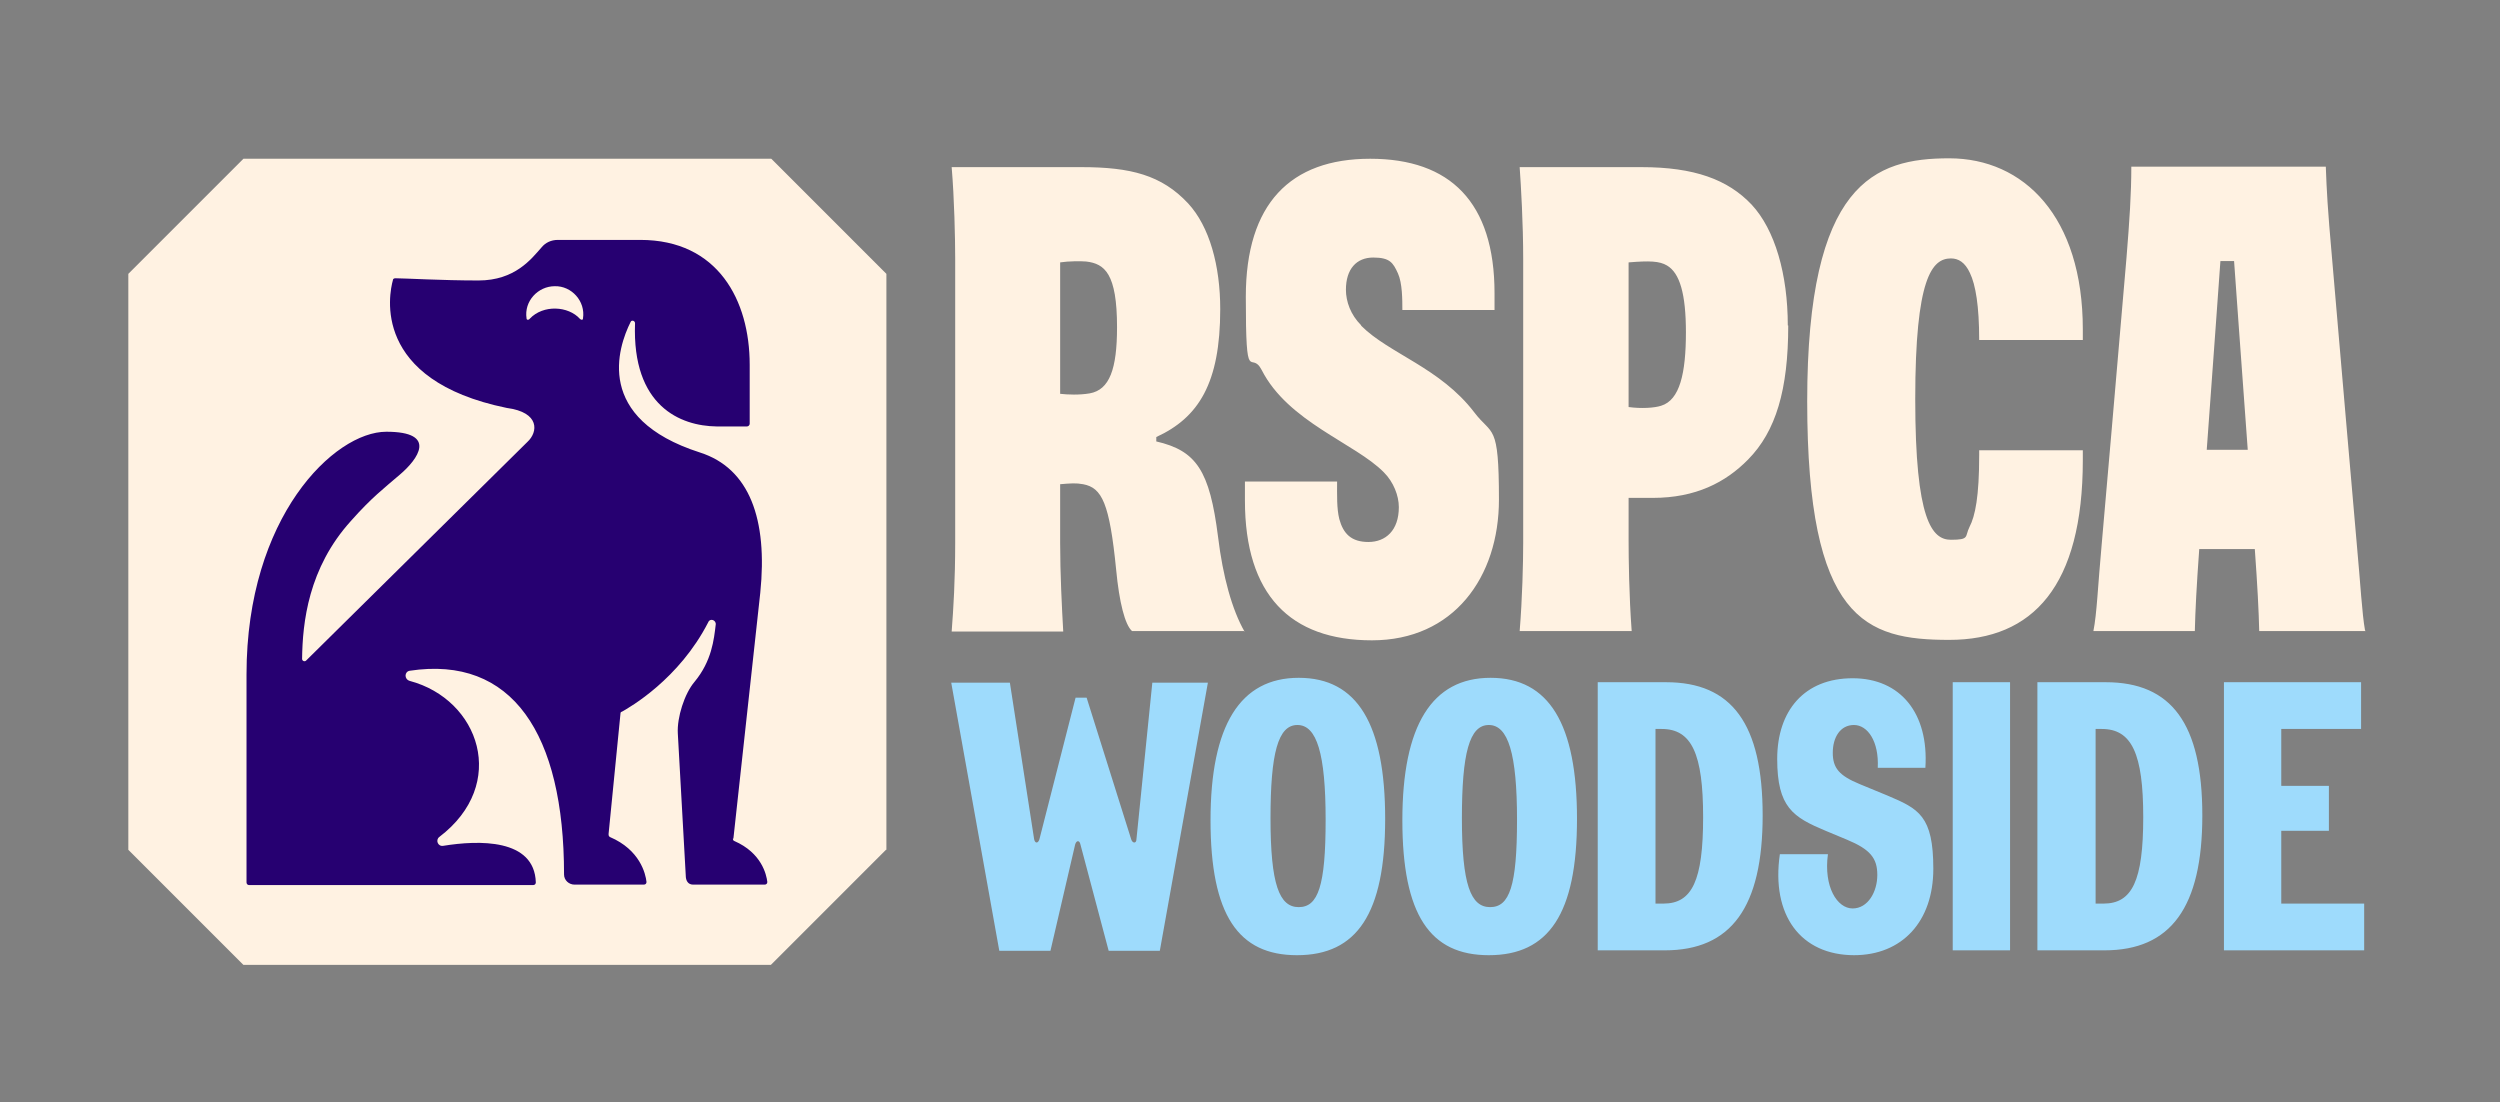
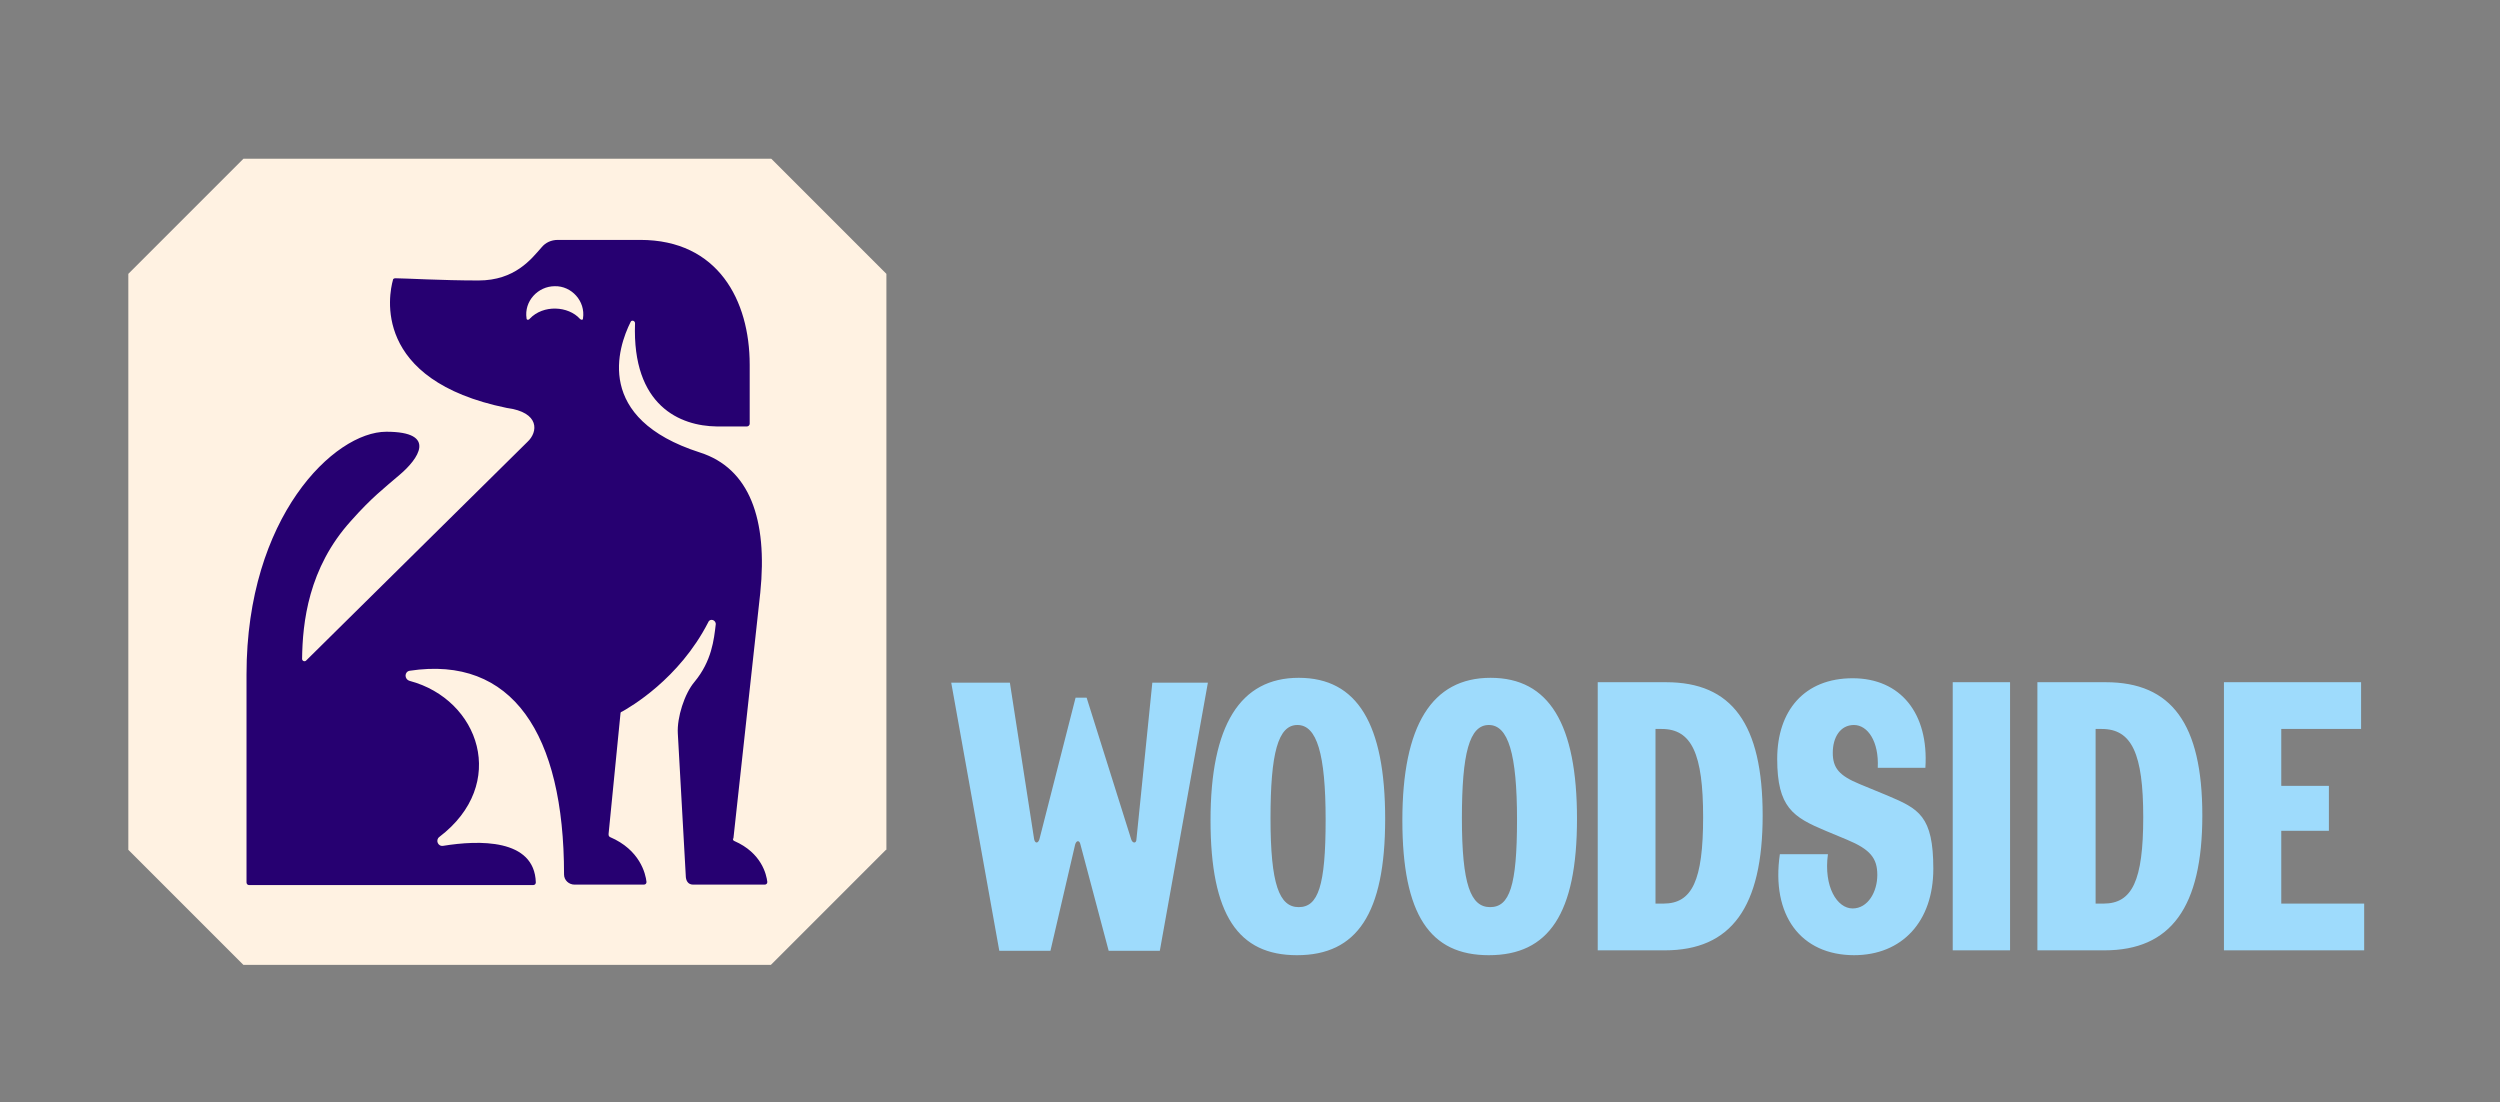
<svg xmlns="http://www.w3.org/2000/svg" id="Layer_1" data-name="Layer 1" version="1.1" viewBox="0 0 566.9 249.9">
  <rect x="0" y="0" width="566.9" height="249.9" fill="#808080" stroke="none" />
  <defs>
    <style> .cls-1 { fill: #9edbfc; } .cls-1, .cls-2, .cls-3 { stroke-width: 0px; } .cls-2 { fill: #fff2e2; } .cls-3 { fill: #260071; } </style>
  </defs>
  <rect class="cls-3" x="54" y="51.9" width="122" height="154" />
  <path class="cls-2" d="M201,192.7V62.1l-26.1-26.1H55.2l-26.1,26.1v130.6l26.1,26.1h119.6l26.1-26.1h0ZM166.2,190.1c0,.2,0,.5.3.6,6.2,2.7,7.3,7.6,7.5,9.3,0,.4-.3.6-.6.6h-16.2c-1.2,0-1.7-.9-1.7-2.1l-1.8-32.2c-.2-3.6,1.5-9,3.8-11.7,3.9-4.7,4.4-9.6,4.8-13,.1-1-1.3-1.5-1.7-.5-6.6,12.9-17.8,19.3-19.6,20.3-.2,0-.3.2-.3.4l-2.7,27.3c0,.3,0,.5.3.7,6.8,2.9,8.1,8.3,8.3,10.2,0,.3-.2.6-.6.6h-15.7c-1.3,0-2.4-1-2.4-2.3,0-32-11.8-49.7-35-46.2-1.2.2-1.3,1.9,0,2.3,15.8,4.2,22.5,23.4,6.7,35.4-.9.7-.3,2.2.9,2,8-1.3,20.7-1.7,21,8.3,0,.3-.2.6-.6.6H56.5c-.3,0-.6-.2-.6-.6v-47.2c0-35.7,19.9-55,31.7-55s7.1,6.3,3.1,9.7c-3.6,3.1-6.4,5.2-11.1,10.5-9.7,10.7-11,23.1-11.1,31.3,0,.5.6.7.9.4l50.2-49.6c2.4-2.2,2.9-6.7-4.7-7.7-30.7-6.3-26.7-25.8-25.8-29,0-.3.3-.4.6-.4,2,0,10.5.5,18.8.5s12-4.9,14.3-7.5c.9-1.1,2.2-1.7,3.7-1.7h18.7c17.6,0,24.8,13.7,24.8,28.3v13.4c0,.3-.3.6-.6.6h-6.9c-8.2-.1-19.2-4.6-18.5-23.4,0-.6-.8-.8-1-.3-2.9,5.8-8.3,21.9,15.7,29.6,11.3,3.6,15.4,15.2,13.7,31.8l-6.1,55.8h0ZM132.2,72.2c.6-3.9-2.6-7.4-6.4-7.3-3.8,0-7,3.4-6.4,7.3,0,.4.5.4.7.1,3.1-3.3,8.8-2.9,11.4,0,.3.3.7.3.7-.1h0Z" />
  <g>
-     <path class="cls-2" d="M448.8,77.1c0-7.7-.8-12.5-2.1-15.2-1.1-2.4-2.6-3.3-4.3-3.3-4.3,0-8.1,4.4-8.1,31.9s3.8,31.9,8.1,31.9,3.1-.7,4.2-2.9c1.3-2.5,2.2-6.9,2.2-16.3v-1.1h23.5v2.2c0,28.6-11.3,40.8-30.3,40.8s-32.2-4.5-32.2-54.1,15.3-55.1,32.2-55.1,30.3,13.2,30.3,38.8v2.4h-23.5ZM405.5,73.8c0,14.6-2.8,24-9.1,30.4-5.1,5.2-11.9,8.7-21.6,8.7s-5.5,0-5.5,0c0,2.9,0,5.6,0,9.6s.1,12.6.7,20.6h-25.4c.6-7.4.8-15.5.8-20.1V58.7c0-8-.5-16.5-.8-20.8h27.6c12,0,19.6,2.8,25,8.5,5.3,5.7,8.2,15.8,8.2,27.4h0ZM382.3,75.4c0-8.8-1.4-13.5-4.3-15.2-1.7-1-3.9-1.1-8.7-.7v32.8c2.9.4,5.9.2,7.4-.3,4.2-1.3,5.6-7.3,5.6-16.7h0ZM282.3,143.1h-25.6c-1.6-1.4-2.9-6.5-3.6-13.9-1.5-15.1-3.2-18.6-7.5-19.4-1.6-.3-2.8-.2-5.2,0v13.3c0,7,.4,14.9.7,20.1h-25.3c.4-5.2.8-11.6.8-20.1V58.7c0-4.6-.2-13.7-.8-20.8h29.4c11.2,0,18.2,1.8,24.2,8.2,4.9,5.3,7.3,14.2,7.3,24,0,16.8-4.9,24.6-14.5,29v1c9.1,2.1,12.1,6.6,14,21.6,1.1,9.1,3.2,16.6,6,21.5h0ZM253.3,74.2c0-12.2-2.8-14.4-7-14.9-1.2-.1-4-.1-5.9.2v29.8c1.7.2,4.4.3,6.7-.1,4.5-.8,6.2-5.5,6.2-15h0ZM536.5,143.1h-24.2c-.1-4.5-.4-10.3-1-18.6h-12.6c-.6,8.3-.9,14.1-1,18.6h-23c.8-4,1-10.1,1.9-19.9.6-6.5,3.6-41.5,5.6-64.7.7-8.6,1.1-14.7,1.1-20.7h44.1c.2,5.4.4,9.4,1.4,20.6,2,23.1,5,58.2,5.6,64.7.9,9.8,1.2,15.9,1.9,19.9h0ZM509.7,102c-1.4-19-3.1-42.8-3.1-42.8h-3.1s-1.7,23.8-3.1,42.8h9.3ZM308.6,73.7c-2.3-2.3-3.4-5.3-3.4-8,0-4.7,2.4-7.3,6.2-7.3s4.5,1.2,5.6,3.6c1,2.2,1,6,1,8.3h20.9c0-1.4,0-3.7,0-3.8,0-20.7-10.1-30.5-28.2-30.5s-28.2,10.2-28.2,31.3,1.1,11.8,3.6,16.6c6,11.8,21.2,16.6,27.7,23.2,2.2,2.2,3.4,5.3,3.4,7.9,0,5.3-3,7.9-6.9,7.9s-5.7-1.9-6.6-5.2c-.6-2.4-.5-5.4-.5-8.5h-20.9v4.3c0,21.4,10.3,31.7,28.8,31.7s28.8-14.3,28.8-31.9-1.5-14.4-5.6-19.8c-7.7-10.1-19.3-13.3-25.6-19.6h0Z" />
-     <path class="cls-1" d="M243.9,158.2l-8.2,32.1c-.3,1-1,1-1.2,0l-5.5-35.5h-13.3l10.9,60.8h11.6l5.6-24.1c.3-1,1-1,1.2,0l6.4,24.1h11.6l10.9-60.8h-12.6l-3.6,35.5c0,1-.9,1-1.2,0l-10.1-32.1h-2.6ZM294.1,216.6c13.6,0,20-9.4,20-30.9s-6.3-32-19.6-32-20,10.8-20,32.3,6.3,30.6,19.6,30.6h0ZM288.1,185.6c0-14.8,1.7-21.2,6.1-21.2s6.4,6.5,6.4,21.5-1.7,19.8-6.1,19.8-6.4-5.1-6.4-20.2h0ZM337.6,216.6c13.6,0,20-9.4,20-30.9s-6.3-32-19.6-32-20,10.8-20,32.3,6.3,30.6,19.6,30.6h0ZM331.5,185.6c0-14.8,1.7-21.2,6.1-21.2s6.4,6.5,6.4,21.5-1.7,19.8-6.1,19.8-6.4-5.1-6.4-20.2h0ZM362.4,215.5h15.1c15.1,0,22.2-9.8,22.2-30.6s-7-30.2-21.9-30.2h-15.5v60.8h0ZM375.4,204.9v-39.6h1.4c6.8,0,9.4,5.6,9.4,20s-2.5,19.6-9,19.6h-1.7ZM420.4,216.6c10.9,0,18-7.6,18-19.6s-3.3-13.6-10.4-16.6l-6.3-2.6c-4.6-1.9-6.1-3.6-6.1-7.1s1.7-6.3,4.8-6.3,5.7,3.7,5.4,9.7h10.8c.8-12.3-5.6-20.3-16.5-20.3s-17.1,7.3-17.1,18.3,3.6,13.2,11,16.3l4.8,2c5.3,2.2,6.9,4.2,6.9,8s-2.1,7.6-5.6,7.6-6.6-4.9-5.6-12.3h-10.9c-2,13.8,4.7,22.9,16.9,22.9h0ZM442.8,215.5h13v-60.8h-13v60.8h0ZM462.1,215.5h15.1c15.1,0,22.2-9.8,22.2-30.6s-7-30.2-21.9-30.2h-15.5v60.8h0ZM475.2,204.9v-39.6h1.4c6.8,0,9.4,5.6,9.4,20s-2.5,19.6-9,19.6h-1.7ZM504.3,215.5h31.8v-10.6h-18.8v-16.5h10.8v-10.2h-10.8v-12.9h18.1v-10.6h-31.1v60.8h0Z" />
+     <path class="cls-1" d="M243.9,158.2l-8.2,32.1c-.3,1-1,1-1.2,0l-5.5-35.5h-13.3l10.9,60.8h11.6l5.6-24.1c.3-1,1-1,1.2,0l6.4,24.1h11.6l10.9-60.8h-12.6l-3.6,35.5c0,1-.9,1-1.2,0l-10.1-32.1h-2.6ZM294.1,216.6c13.6,0,20-9.4,20-30.9s-6.3-32-19.6-32-20,10.8-20,32.3,6.3,30.6,19.6,30.6h0ZM288.1,185.6c0-14.8,1.7-21.2,6.1-21.2s6.4,6.5,6.4,21.5-1.7,19.8-6.1,19.8-6.4-5.1-6.4-20.2h0ZM337.6,216.6c13.6,0,20-9.4,20-30.9s-6.3-32-19.6-32-20,10.8-20,32.3,6.3,30.6,19.6,30.6h0ZM331.5,185.6c0-14.8,1.7-21.2,6.1-21.2s6.4,6.5,6.4,21.5-1.7,19.8-6.1,19.8-6.4-5.1-6.4-20.2h0ZM362.4,215.5h15.1c15.1,0,22.2-9.8,22.2-30.6s-7-30.2-21.9-30.2h-15.5v60.8h0ZM375.4,204.9v-39.6h1.4c6.8,0,9.4,5.6,9.4,20s-2.5,19.6-9,19.6h-1.7M420.4,216.6c10.9,0,18-7.6,18-19.6s-3.3-13.6-10.4-16.6l-6.3-2.6c-4.6-1.9-6.1-3.6-6.1-7.1s1.7-6.3,4.8-6.3,5.7,3.7,5.4,9.7h10.8c.8-12.3-5.6-20.3-16.5-20.3s-17.1,7.3-17.1,18.3,3.6,13.2,11,16.3l4.8,2c5.3,2.2,6.9,4.2,6.9,8s-2.1,7.6-5.6,7.6-6.6-4.9-5.6-12.3h-10.9c-2,13.8,4.7,22.9,16.9,22.9h0ZM442.8,215.5h13v-60.8h-13v60.8h0ZM462.1,215.5h15.1c15.1,0,22.2-9.8,22.2-30.6s-7-30.2-21.9-30.2h-15.5v60.8h0ZM475.2,204.9v-39.6h1.4c6.8,0,9.4,5.6,9.4,20s-2.5,19.6-9,19.6h-1.7ZM504.3,215.5h31.8v-10.6h-18.8v-16.5h10.8v-10.2h-10.8v-12.9h18.1v-10.6h-31.1v60.8h0Z" />
  </g>
</svg>